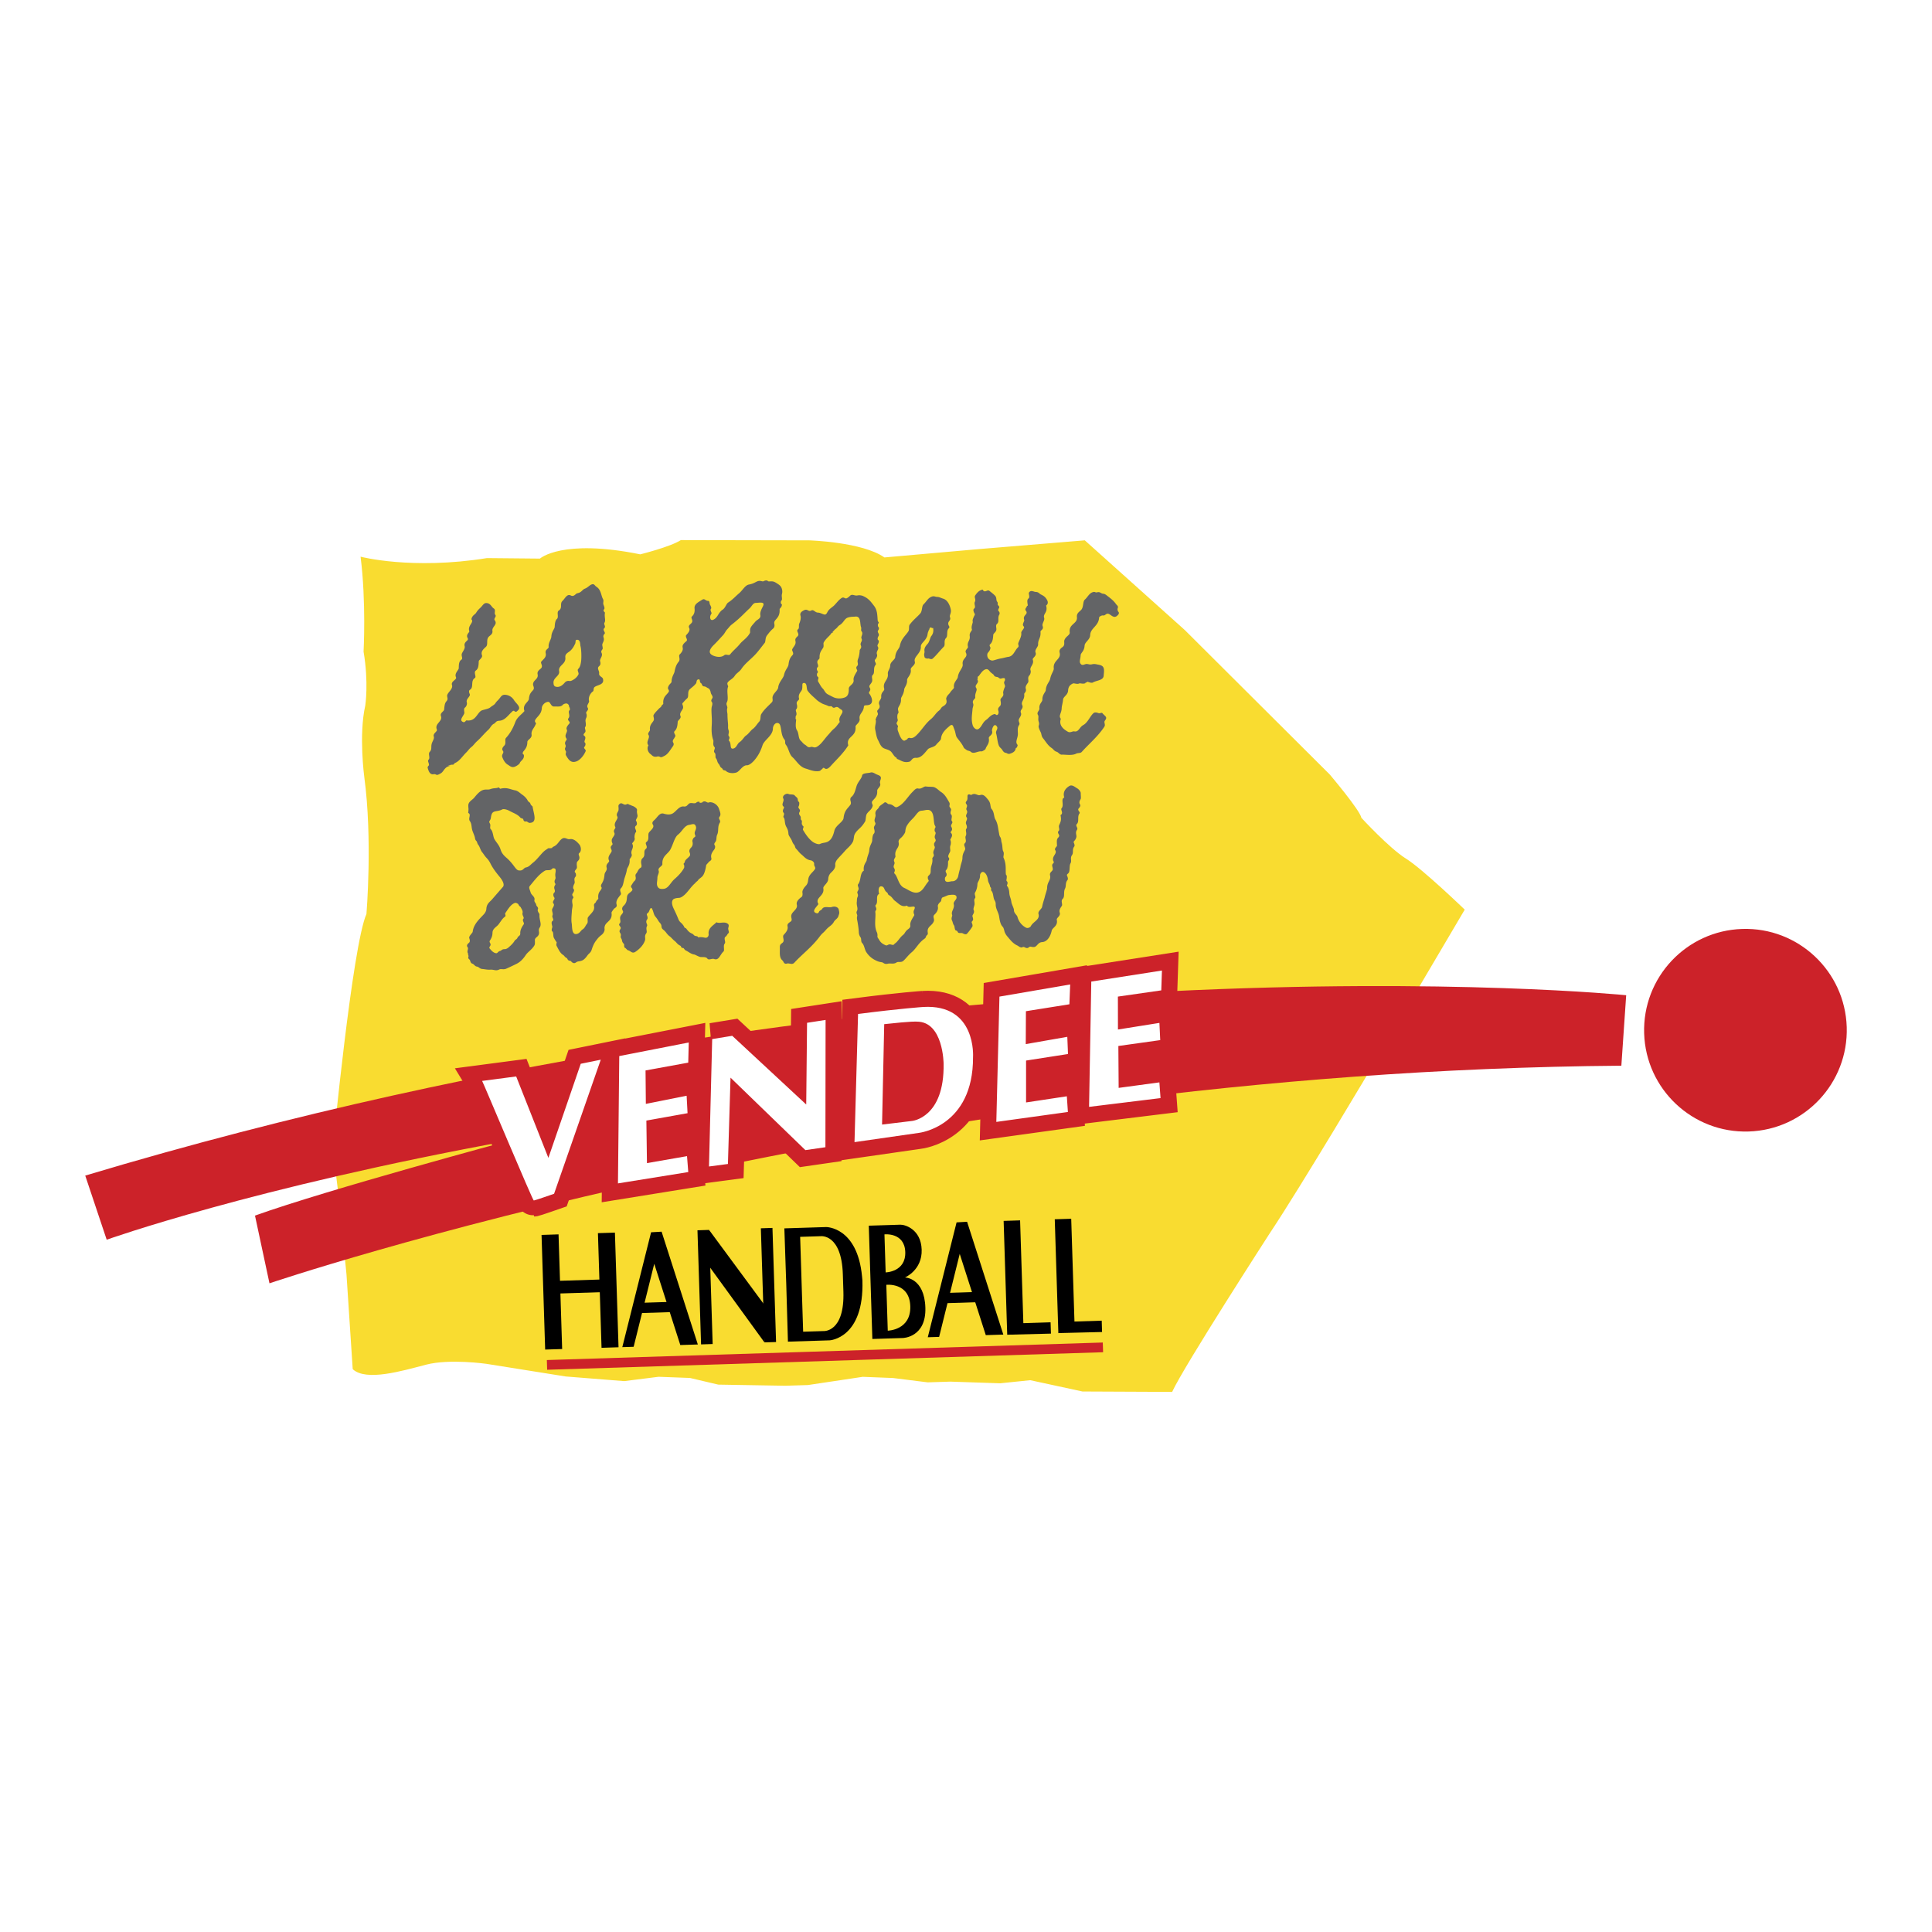
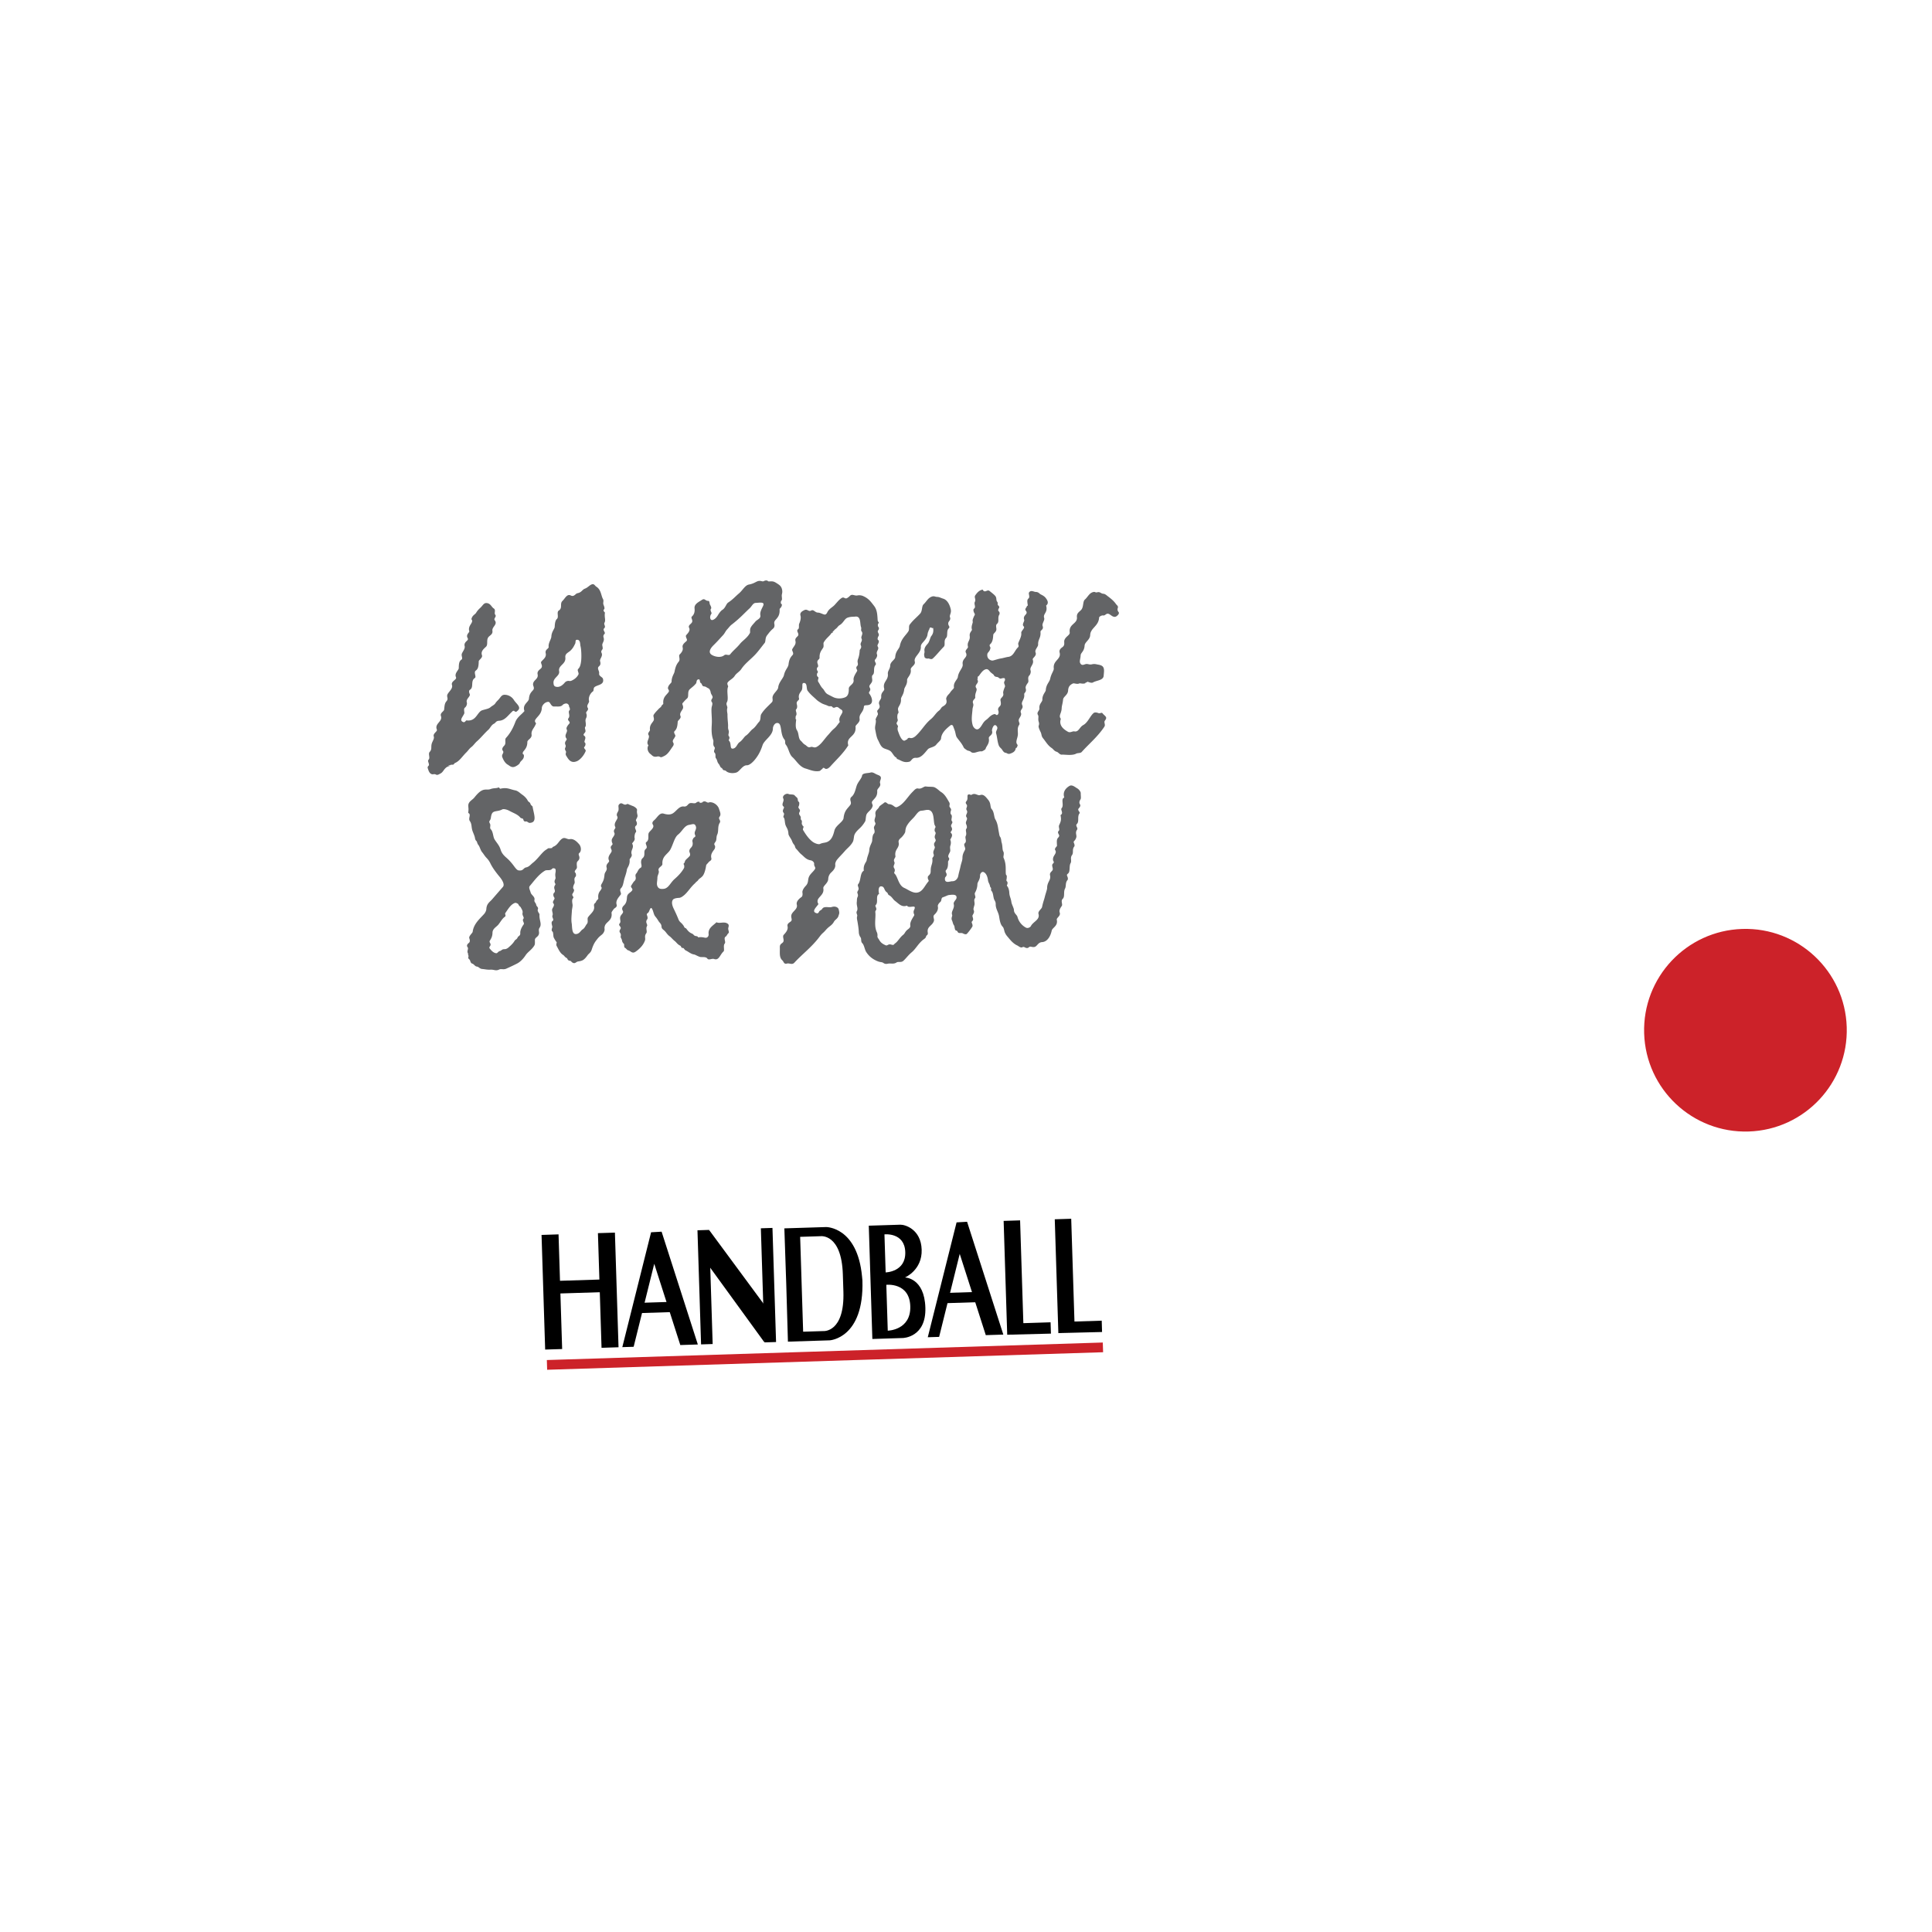
<svg xmlns="http://www.w3.org/2000/svg" width="2500" height="2500" viewBox="0 0 192.756 192.756">
-   <path fill-rule="evenodd" clip-rule="evenodd" fill="#fff" d="M0 0h192.756v192.756H0V0z" />
-   <path d="M35.975 55.541s5.106 1.347 12.612.14l5.282.05s2.199-2.01 10.008-.424c0 0 2.995-.741 4.051-1.421l12.824.026s5.285.156 7.489 1.704l9.457-.836 10.531-.871 9.98 8.952 14.465 14.415s3.021 3.568 3.152 4.319c0 0 2.791 3.037 4.438 4.062 1.65 1.026 5.873 5.096 5.873 5.096l-9.002 15.262s-7.367 12.41-10.453 17.033c0 0-8.529 13.199-9.738 15.822l-8.945-.041-5.207-1.127-3.008.309-4.962-.166-2.262.072-3.461-.432-3.021-.119-5.47.82-2.261.07-6.685-.113-2.823-.664-3.128-.117-3.435.432-5.834-.463-7.906-1.26s-3.68-.531-6.032.084c-2.351.611-5.981 1.697-7.313.445l-.622-9.463-.786-7.842-.58-4.723s1.949-20.212 3.358-23.383c0 0 .626-7.455-.217-13.678 0 0-.563-4.184.099-7.116 0 0 .359-2.274-.169-5.382-.001.001.274-4.966-.299-9.472z" fill-rule="evenodd" clip-rule="evenodd" fill="#f9dc30" />
-   <path d="M8.504 117.289l2.141 6.398s14.492-5.197 40.206-9.889c0 0-18.166 4.885-25.411 7.482l1.446 6.756s62.265-21.145 134.877-21.711l.482-7.031c.001.001-70.263-7.05-153.741 17.995z" fill-rule="evenodd" clip-rule="evenodd" fill="#cc2229" />
+   <path fill-rule="evenodd" clip-rule="evenodd" fill="#fff" d="M0 0v192.756H0V0z" />
  <path d="M111.592 61.053a.375.375 0 0 1-.072-.382c.072-.215-.076-.259-.18-.407-.195-.288-.49-.535-.779-.75-.154-.112-.289-.261-.479-.274-.277-.021-.301-.227-.631-.143-.164.045-.188-.068-.34-.037-.439.087-.561.485-.879.766-.217.192-.105.739-.361 1.019-.184.204-.467.323-.426.727.072.688-.83.654-.719 1.527.033.276-.398.38-.531.774-.068.199.098.477-.193.691-.154.11-.354.275-.285.532.189.699-.674.778-.582 1.579.027.245-.246.499-.359 1.049-.07.331-.402.55-.439 1.136-.01.172-.357.465-.338.934.01.243-.348.422-.299.877.029.251-.322.387-.133.678.074.112.004.321.033.53.021.162.123.274.029.528-.047.132.094.425.209.663.09.189.049.37.227.587.256.309.467.714.863.975.162.105.248.305.49.371.186.05.303.309.537.289.262-.023 1.012.124 1.422-.103.141-.078.416-.021.545-.165.719-.804 1.586-1.512 2.236-2.484.098-.145.082-.195.039-.432-.041-.215.104-.217.16-.43.053-.189-.219-.325-.357-.512-.096-.133-.232.062-.445-.031-.086-.038-.316-.096-.441.003-.354.288-.568.95-1.045 1.207-.363.195-.453.712-.871.627-.207-.042-.41.174-.66.03-.328-.186-.947-.585-.695-1.285-.262-.316.066-.532.082-1.061.006-.242.104-.476.141-.872.031-.289.475-.438.5-.891.023-.377.178-.56.484-.703.105-.05.424.104.619 0 .102-.053.359.083.621-.028-.041-.077.178-.051.188-.151.189.048.418.169.578.073.338-.204 1.021-.193 1.057-.659.023-.347.109-.733-.107-.941-.086-.084-.24-.14-.426-.171-.213-.035-.375-.099-.621-.038-.248.06-.354-.025-.537-.03-.201-.006-.426.218-.604-.014-.174-.225-.02-.435-.002-.85.01-.265.361-.38.396-.977.023-.351.539-.57.557-1.039.025-.725.846-.879.891-1.76.004-.077.258-.229.395-.202.227.042.299-.255.568-.152.211.08.475.436.775.229.04-.029.348-.25.194-.427zM107.826 79.139c.006-.132-.158-.372-.344-.48-.232-.134-.516-.404-.789-.242-.326.192-.701.569-.508 1.157-.385.119.006.753-.266 1.061-.143.16.238.491-.113.69.098.442.043.621-.129.986-.105.228.109.453-.068.608-.092.078-.047.207.029.337.08.135.025.221-.072.325-.162.176-.127.388-.109.797.004.074-.293.268-.174.445.172.263-.117.464-.199.73-.035.115-.043.28.018.368.094.131.004.173-.084.283-.102.127.02.347.021.505.002.227-.355.292-.273.632.107.485-.295.623-.295 1.268-.002.167-.137.478-.252.958-.051.201-.145.418-.254.928-.041.197-.43.413-.354.689.166.593-.543.759-.768 1.228-.031.062-.268.259-.5.13a1.7 1.7 0 0 1-.834-1.079c-.055-.188-.352-.347-.348-.671.004-.163-.225-.579-.25-.77-.059-.434-.193-.574-.213-.953-.006-.14-.051-.466-.197-.642-.113-.137.033-.104.02-.368-.01-.169-.146-.088-.1-.332.021-.103.029-.151.023-.389-.084.005-.096-.169-.1-.288-.01-.484.035-.914-.221-1.48-.051-.113.098-.412-.027-.625-.111-.192-.049-.546-.172-.916-.031-.103-.027-.379-.139-.532-.084-.11-.094-.313-.139-.523-.078-.367-.086-.805-.352-1.247-.129-.213-.098-.737-.361-1.01-.094-.096-.102-.358-.145-.526-.049-.199-.125-.308-.248-.456-.166-.198-.412-.538-.744-.413-.264.101-.508-.284-.902-.003-.01.006-.219-.13-.327-.02-.085.087.005.342-.082.534-.058.129-.227.208-.057.417.168.212-.112.375.02.583.181.289-.194.464-.01.712.16.22-.17.41-.039.692.039.086.123.316.021.435-.146.169.077.458-.069.734-.105.203.136.517-.08.716-.206.188.116.438.002.674-.1.207-.247.421-.25.793-.004.298-.125.493-.207.915-.047.237-.123.442-.219.921-.034.175-.231.511-.591.495-.19-.008-.815.287-.721-.339.018-.112.222-.165.144-.437-.013-.037-.15-.229-.037-.338.154-.153.209-.423.194-.83-.002-.081.208-.242.068-.412-.143-.173.083-.43.142-.615.049-.158-.059-.365.031-.61.039-.106.075-.356-.013-.54-.04-.083.357-.432.059-.704-.08-.073.039-.147.089-.26.042-.09.032-.212-.046-.339-.132-.218.221-.386.062-.565-.147-.165.109-.491-.099-.688-.059-.056-.055-.224-.009-.349.063-.179-.026-.238-.116-.372-.092-.14.073-.273-.054-.484-.208-.347-.411-.778-.81-1.021-.18-.11-.358-.335-.662-.472-.166-.075-.585-.032-.852-.08-.191-.035-.449.283-.766.204-.228-.055-.383.157-.602.375-.458.457-.871 1.233-1.521 1.481-.24.092-.347-.286-.81-.297-.147-.002-.282-.306-.481-.127-.119.106-.442.297-.479.392-.106.274-.452.335-.37.779.05.259-.197.502-.042.772.139.244-.149.327-.109.593.01.058.144.386-.011.537-.111.109-.158.389-.166.673-.009.252-.273.54-.291.971-.012.29-.181.548-.261 1.012-.036.205-.366.442-.284 1.037-.399.221-.263.977-.561 1.345-.078.098-.018.183.029.364.036.147-.019.229-.099.375-.08.147.128.288.011.53-.088.186-.056.304-.079.494-.051.384.156.642.008.923-.116.22.082.344.026.517-.059.187.015.405.043.592.03.198.108.598.125 1.057a.99.99 0 0 0 .181.473c.083.104.013.418.144.542.222.214.245.642.412.902.228.352.515.624.935.831.216.106.346.156.605.19.212.029.231.234.633.144.248-.058.571.073.847-.118.178-.124.453.039.686-.167.26-.232.486-.566.835-.856.43-.356.674-.922 1.232-1.317.087-.062.179-.142.2-.262.026-.138.213-.109.167-.387-.104-.612.445-.655.608-1.137.081-.239-.159-.446.064-.654.163-.155.409-.446.335-.804-.035-.163.123-.352.255-.465.077-.065.087-.192.107-.269.038-.15.073-.169.21-.214.164-.053.411-.186.519-.196.247-.024.858-.148.766.316-.031.163-.33.365-.271.594.109.432-.297.714-.16 1.069.049.13-.142.304-.006.57.06.119.082.343.196.483.071.083.04.488.212.511.15.018.129.185.252.23.127.043.295-.023.427.057.015.009.281.154.395.032.179-.197.363-.431.535-.708.055-.093.004-.253-.027-.33-.083-.185.003-.154.093-.325.059-.111-.068-.372-.053-.435.043-.152.244-.326.119-.579-.057-.114.078-.426.092-.548.023-.258-.098-.446.049-.623.115-.14-.104-.386.006-.566.125-.213.225-.513.232-.843.004-.214.275-.428.262-.881-.004-.114.15-.41.359-.315.223.101.379.384.434.821.027.226.17.365.199.575.02.139.129.144.111.284-.025.204.039.147.123.329.076.163.096.426.15.628.061.223.191.276.186.576-.006.457.254.746.334 1.184.057.332.109.801.355 1.05.129.126.156.406.211.548.096.231.191.343.316.489.25.297.518.654.971.854.066.028.307.263.492.15.111-.063.223.026.291.053.143.055.229.058.363-.06.135-.114.305.043.541-.014.277-.069.334-.455.762-.483.463-.029.809-.487.951-1.142.066-.31.646-.458.506-1.09-.043-.192.416-.375.293-.717-.078-.22.041-.42.203-.652.121-.167-.127-.5.092-.708.244-.227.057-.683.232-1.021.141-.272.006-.571.252-.865.057-.067.047-.213-.021-.366-.082-.183-.014-.192.102-.307.197-.19.07-.742.219-.994.148-.256-.064-.524.145-.813.191-.267-.018-.548.229-.865.061-.079.008-.25-.025-.326-.082-.184-.006-.168.1-.318a.747.747 0 0 0 .127-.273c.061-.204-.137-.46.07-.745.145-.201-.201-.392-.012-.58.26-.256.012-.749.264-1.06.109-.132-.26-.3-.078-.498.051-.055.229-.244.123-.404-.107-.165-.053-.324.059-.511.066-.104.009-.404.017-.599zM91.245 90.673c-.068.189-.1.189-.095.335.007.226.125.224.032.369-.178.292-.407.646-.363.947.036.26-.212.358-.343.486-.19.183-.2.325-.365.456-.349.276-.532.676-.815.86-.088.059-.112.161-.223.148-.142-.018-.179-.042-.24-.051-.241-.033-.304.16-.47.087-.33-.14-.513-.293-.648-.542-.08-.144-.188-.219-.172-.38a.738.738 0 0 0-.066-.396c-.297-.645-.08-1.444-.144-1.961-.029-.223.135-.185.093-.39-.047-.219-.147-.242-.042-.358.271-.302-.062-.894.325-1.098-.105-.402-.039-.776.215-.755.275.024.28.245.384.41.101.164.138.145.217.225.063.066.067.19.153.235.33.174.404.426.618.583.391.286.661.667 1.202.469.152.335.918-.154.747.321zm2.049-7.687c.111.115.023.259-.003.335-.132.377.167.389.024.634-.099.168-.128.143-.121.326.005.152.11.17.062.334-.054.19-.212.344-.103.626.076.19-.145.33-.135.395.056.424-.087.653-.131.886-.077.411.048.543-.19.794-.118.123-.14.115-.125.315.012.151.147.204.049.319-.375.434-.548.98-1.059 1.095-.476.107-.93-.274-1.345-.458-.519-.232-.609-.913-.861-1.301-.104-.162-.194-.136-.109-.313a.376.376 0 0 0-.03-.345c-.175-.26.122-.413.009-.642-.131-.26.139-.41.112-.566-.122-.702.437-.795.319-1.373-.055-.274.212-.417.325-.542.171-.188.328-.413.338-.54.034-.408.137-.559.252-.73.215-.322.465-.522.654-.743.222-.261.413-.595.708-.608.314-.016.57-.142.81-.047.447.179.381.919.474 1.368.043.203.182.253.085.391-.063.092-.078.318-.009.39zM85.771 82.641c.198-.185.38-.403.551-.702.054-.097.047-.382.111-.619.096-.339.566-.496.638-.954.011-.073-.157-.277-.042-.429.218-.292.528-.453.49-1.031-.019-.258.411-.401.286-.768-.079-.238.249-.537-.035-.734-.103-.071-.261-.11-.412-.193-.15-.083-.324-.189-.505-.134-.25.077-.795.027-.842.301-.049.298-.399.62-.529.984-.125.345-.188.848-.521 1.135-.052.044-.173.14-.102.412.022.081.082.254-.024.398-.28.378-.592.555-.671 1.305-.043.406-.78.718-.914 1.254-.114.455-.25.857-.607 1.077-.283.172-.51.105-.836.26-.155.072-.531-.069-.73-.218-.377-.281-.67-.702-.955-1.175-.041-.071.016-.194.046-.288.035-.111-.138-.097-.112-.241-.106-.017-.041-.235-.05-.336-.015-.169-.129-.083-.111-.335.021-.272-.292-.307-.112-.618.143-.249-.236-.348-.092-.56.042-.063.101-.391-.003-.439-.114-.053-.064-.244-.133-.359-.049-.082-.169-.153-.267-.273-.117-.139-.465-.069-.603-.139-.241-.121-.679.172-.54.439.146.282-.266.598.047.824.075.055-.022.203-.049.271-.054.143-.053.224.057.366.096.125-.101.346-.024.423.15.146.102.533.208.802.107.272.253.381.279.848.01.188.271.468.36.721.059.166.124.266.219.379.082.099.083.292.193.394.159.151.298.376.51.546.295.239.489.536.945.601.115.018.358.151.338.367-.023.252.2.326.07.525-.199.306-.538.498-.635.896-.062.248-.013.491-.28.769-.117.124-.311.36-.329.599-.002.041.082.388-.095.51-.189.132-.547.428-.461.751.122.458-.453.667-.544 1.049-.061.251.132.469-.044.621-.144.122-.398.226-.337.49.08.348-.167.624-.378.853-.179.188.114.556-.088.759-.146.146-.314.179-.302.495.019.51-.087 1.002.256 1.3.143.124.131.399.452.316.26-.069.509.165.745-.093.75-.816 1.65-1.484 2.415-2.462.13-.167.242-.339.471-.537.17-.147.301-.347.532-.537.16-.131.39-.281.519-.531.108-.217.381-.313.46-.592.069-.244.129-.24.018-.664-.049-.189-.334-.342-.688-.227-.272.087-.766-.128-.956.188-.061.099-.167.126-.269.217-.065.056-.079.281-.31.208-.528-.169.016-.604.207-.907-.394-.651.629-.779.487-1.568-.043-.252.465-.497.489-.925a.923.923 0 0 1 .275-.638c.175-.17.479-.431.423-.83-.015-.111.075-.327.165-.443.216-.28.511-.551.798-.89.227-.268.565-.503.785-.899.106-.192.101-.489.155-.67.075-.244.294-.47.537-.695zM77.638 72.145c.393.104.182 1.097.618 1.627.153.185.007.354.156.542.284.36.311.926.661 1.237.386.345.689.951 1.303 1.126.396.113.841.333 1.348.252.169-.026.109-.085.276-.178.029-.016.046-.077.1-.088-.051-.053.096-.078.16-.02.215.197.483-.063.626-.224.543-.608 1.263-1.265 1.749-2.058-.267-.91.83-.802.721-1.862-.018-.177.464-.407.408-.773-.082-.522.369-.613.428-1.222.021-.233.353-.061.625-.23.336-.208.163-.75-.088-1.072-.137-.178.242-.278.042-.602-.14-.225.19-.384.245-.643.045-.211-.098-.477.059-.619.246-.222.006-.676.281-.998.137-.16-.195-.373-.032-.547.103-.108.24-.345.175-.504-.124-.31.246-.506.088-.758-.074-.119-.033-.185.043-.336.033-.067.101-.257-.009-.333-.11-.076-.042-.294.019-.383.167-.249-.18-.385-.021-.594.059-.079.123-.219.014-.339-.053-.057-.076-.237.004-.344.114-.149-.059-.116-.072-.339-.035-.495-.036-1-.358-1.413-.27-.345-.502-.707-1.016-.945a.993.993 0 0 0-.667-.094c-.24.048-.475-.155-.673-.007-.089.07-.176.181-.347.272-.212.112-.292-.161-.524-.018-.277.17-.478.455-.731.72-.214.223-.562.379-.716.727-.046.101-.142.214-.237.211-.179-.005-.443-.192-.686-.196-.312-.008-.426-.349-.681-.206-.274.152-.369-.207-.705-.031-.148.078-.455.219-.359.538.066.222-.011.55-.125.797-.073.155.031.455-.113.56-.22.163.076.374.019.587-.046.174-.363.258-.285.584.09.371-.204.554-.324.844-.051.127.208.378.039.558-.202.218-.347.438-.403.933-.036.32-.342.534-.456 1.07-.068.325-.524.708-.576 1.235-.029.314-.579.631-.569 1.037.003.138.055.312-.059.434-.315.331-.787.724-1.068 1.197-.112.19-.009.556-.224.773-.172.174-.337.493-.607.691-.248.182-.396.467-.689.669-.198.135-.342.459-.647.662-.238.159-.303.611-.673.639-.322.026-.101-.539-.384-.801-.067-.063.162-.241-.005-.446-.102-.126.033-.31-.003-.494-.036-.187-.085-.188-.072-.481.012-.272-.066-.708-.06-1.202.001-.097-.087-.366-.018-.622.046-.173-.167-.349-.038-.586.203-.369-.072-1.113.122-1.559.023-.05-.152-.269-.039-.42.181-.24.52-.36.7-.653.161-.262.472-.4.663-.691.345-.518.868-.902 1.326-1.374.337-.346.646-.783.995-1.218.079-.097.066-.312.111-.488.046-.18.107-.244.236-.41.12-.154.259-.333.461-.503.094-.082.219-.193.154-.506-.044-.224.075-.333.195-.472.193-.219.359-.461.333-.947-.009-.165.233-.176.23-.537-.125.022-.15-.271-.044-.368.108-.096-.001-.407.038-.591.038-.179.069-.301.011-.537-.079-.327-.281-.443-.572-.628-.202-.126-.322-.159-.517-.158-.129.002-.287.035-.334-.042-.033-.057-.243-.062-.35.003-.178.107-.272-.029-.523-.001-.268.028-.454.262-.996.359-.4.073-.631.58-.999.886-.351.292-.601.6-1.075.91-.209.136-.258.527-.583.733-.149.095-.304.299-.43.511-.114.189-.253.377-.484.478-.329.141-.384-.344-.187-.585.104-.125-.185-.342-.019-.537.053-.064-.05-.289-.1-.368-.08-.13-.027-.393-.185-.395-.329-.004-.333-.301-.647-.092-.276.186-.77.398-.721.836.031.27-.004.583-.257.805-.176.155.18.392-.047.657-.117.136-.35.264-.239.477.127.244-.064.48-.233.669-.077.085-.133.122-.037.36.024.059.115.199-.003.307-.16.146-.439.344-.371.62.072.298-.12.524-.302.712-.139.146.104.474-.09.711-.185.228-.314.447-.42 1.013-.04.208-.285.477-.293.985-.004.15-.285.258-.359.595-.042.185.207.249.042.468-.236.314-.568.495-.509 1.141.004.048-.146.111-.195.248-.033.09-.166.157-.269.269-.146.161-.33.325-.489.572-.099.154.081.354-.006.568-.094.229-.433.422-.37.944.016.135-.274.316-.147.51.198.304-.315.683-.005 1.037-.194.306-.041.693.205.869.155.114.26.33.65.253a.373.373 0 0 1 .303.034c.119.076.274-.025.421-.097.382-.183.588-.59.859-.965.046-.063.134-.213.028-.374-.086-.13-.009-.29.093-.409.035-.042.05-.115.102-.181.118-.15-.228-.378-.043-.557.199-.195.271-.418.303-.932.009-.145.379-.32.271-.575-.124-.292.172-.536.251-.756.04-.111-.002-.261-.033-.336-.067-.167-.007-.174.107-.309.083-.098.191-.217.334-.34.223-.19-.007-.654.268-.914.199-.19.395-.304.625-.586.083-.103.009-.392.263-.409.19-.012.058.291.248.392.104.056.062.295.307.313.167.012.23.104.434.198.118.053.2.284.22.418.03.193.237.348.172.529-.038.103-.198.24-.069.404.093.12.055.278.006.451-.092.316.02.995 0 1.651-.011.371-.097 1.057.143 1.713.053.146-.083.471.114.679.141.149-.155.395.023.578.159.16.023.423.133.553.139.161.099.362.274.558.066.075.093.165.182.319.038.067.168.082.23.245.035.09.219.051.321.151.191.189.633.262 1.019.147.33-.098.617-.735 1.054-.725.253.005.582-.291.813-.576.292-.361.536-.766.752-1.423.182-.552 1.033-.951 1.035-1.686 0-.194.19-.613.524-.523zm3.937-5.184c-.102-.13-.101-.318-.003-.394.122-.09 0-.326-.018-.415-.068-.333.223-.338.215-.533-.021-.522.194-.729.357-.996.092-.15-.002-.412.054-.518.22-.41.585-.635.758-.915.075-.122.17.005.139-.124-.012-.05.049-.075.079-.106.063-.063.116-.139.193-.195.217-.151.239-.288.424-.397.397-.233.469-.637.81-.75.326-.108.53-.074.758-.1.583-.067.441.732.564 1.042.062.157-.041.313.05.422.218.261-.105.517.002.732.13.256-.186.421-.07.675.117.257-.109.403-.114.478-.022.409-.079.649-.167.887-.125.336.05.41-.041.627-.051.118-.146.098-.125.283.016.146.139.187.053.324-.159.261-.371.595-.331.847.069.444-.486.553-.478.879.015.509-.127.755-.36.854-.393.165-.858.145-1.181-.011-.196-.095-.393-.2-.559-.287-.268-.14-.339-.42-.496-.572-.204-.199-.307-.472-.424-.633-.158-.216.081-.408-.044-.513-.127-.109-.118-.164-.108-.329.007-.06.145-.156.063-.262zm-2.198 4.527c.036-.089.08-.135.086-.195.032-.257-.139-.412-.018-.538.128-.132.086-.376.057-.481-.1-.354.268-.395.22-.575-.125-.466.23-.687.292-.902.095-.333-.052-.643.177-.656.384-.024.233.561.384.77.269.373.588.612.866.88.169.161.347.261.504.356.225.135.482.175.676.283.123.067.337-.01.397.074.1.139.208.123.329.065.252-.115.352.1.524.19.553.291-.342.68-.083 1.266-.23.278-.337.474-.553.655-.274.227-.399.414-.586.616-.417.447-.714.979-1.169 1.22-.275.144-.383-.062-.619.017-.262.085-.349-.117-.528-.222-.234-.138-.27-.26-.426-.395-.285-.249-.179-.73-.395-1.059-.187-.282-.104-.761-.076-1.082-.113.005-.024-.283-.059-.287zm-8.368-6.155c-.444-.287-.023-.763.211-.99.331-.322.66-.697.912-.967.172-.181.258-.411.4-.562.173-.186.311-.377.437-.473a12.46 12.46 0 0 0 1.241-1.091c.203-.198.399-.393.588-.566.214-.198.325-.523.6-.532.375-.012.95-.152.734.309-.105.229-.332.597-.273.912.068.35-.316.43-.491.641-.184.223-.399.421-.492.647-.075.178-.016.418-.048.478-.26.499-.727.763-.991 1.088-.33.41-.711.694-.979 1.046-.142.188-.411-.053-.6.099-.368.297-.98.134-1.249-.039zM72.605 92.161c-.349-.258-.796.017-1.126-.147-.296.315-.858.565-.779 1.188.02.156-.09.404-.37.352-.191-.035-.325-.082-.686-.032-.007-.136-.201-.114-.306-.153-.119-.044-.144-.167-.323-.236-.187-.074-.361-.225-.528-.462-.079-.114-.156-.035-.236-.213-.045-.104-.072-.13-.171-.256-.124-.154-.29-.22-.396-.495-.14-.355-.287-.669-.484-1.081-.105-.22-.259-.652-.038-.888.103-.109.393-.15.573-.157.164-.008.316-.098.521-.268.338-.284.584-.698.954-1.068.082-.081.106-.087.217-.218.065-.075.161-.108.245-.242.088-.135.324-.222.472-.445.13-.197.243-.542.307-.986.016-.107.142-.188.263-.348.083-.106.316-.156.256-.392-.094-.366.119-.626.314-.895.027-.04.118-.247.021-.386-.094-.137-.001-.232.089-.362.124-.179.047-.459.167-.712.164-.354.008-.787.249-1.173.15-.241-.194-.372-.021-.597.186-.24.034-.492-.06-.808-.051-.172-.25-.467-.617-.598-.101-.036-.285-.062-.351-.031-.199.089-.269-.094-.483-.098-.069 0-.192.045-.235.132-.006-.035-.304.092-.244-.089-.158-.023-.252.01-.322.075-.161.153-.417.005-.637.063-.219.054-.261.376-.616.33-.468-.061-.747.482-1.11.692-.222.129-.499.141-.9.021-.409-.121-.631.374-.919.632-.065.058-.306.235-.159.461.193.3-.222.552-.389.796-.153.22.084.702-.255.943-.211.15.208.469-.056.685-.309.255.024.621-.323.924-.082.072-.163.194-.15.452.007.16.122.418-.052.511-.192.104-.264.309-.37.492-.056.094-.185.136-.124.415.043.197-.023.334-.136.429-.087.073-.207.297-.294.421-.142.203.211.299.077.504-.149.229-.479.292-.509.656-.03.373-.056.601-.323.855-.082.077-.248.265-.102.505.145.236-.2.371-.254.641-.048.243.104.457-.048.625-.208.228.229.322.065.577-.079.122-.13.225-.02.378.056.078.094.187.053.348-.03.112.107.242.127.383a.56.56 0 0 0 .194.36c.06.051-.036.349.137.412.062.021.179.203.265.222.28.061.415.383.755.151.385-.263.782-.638.948-1.14.068-.206-.087-.416.122-.697.14-.19-.08-.453.081-.732.09-.16-.228-.369.024-.677.048-.06.036-.227-.013-.35-.076-.188-.013-.205.105-.302.131-.108.214-.702.396-.362.135.251.139.547.333.769.116.132.224.306.316.453.108.171.265.242.281.512.015.263.158.281.345.477.138.142.245.347.467.506.158.112.286.299.517.481.179.139.254.325.556.465.084.04.052.229.253.223.112-.003.129.174.29.248.243.109.504.351.802.394.147.019.338.164.617.25.139.042.585-.048.719.154.138.215.465-.027.674.051.5.185.58-.418.952-.755.122-.111-.059-.588.114-.78.148-.168-.152-.538.097-.7.113-.074.144-.217.261-.325.128-.115.008-.215-.008-.464-.01-.118.145-.351-.048-.494zm-6.398-3.48c-.316.031-.473-.017-.583-.199-.16-.27-.034-.551-.035-.914 0-.243.204-.482.127-.697-.117-.324.385-.435.371-.67-.046-.803.545-.981.795-1.44.279-.51.41-1.209.764-1.489.434-.339.63-.905 1.118-.976.232-.033.491-.164.61.041.242.411-.198.593-.024.967.096.206-.096.219-.149.296-.09.123-.135.271-.122.325.093.382-.024.532-.185.702-.104.112-.151.284-.09.421.074.173.06.296-.01.374-.202.229-.419.352-.459.524-.062.257-.197.181-.104.317.043.061.05.273.015.337-.254.464-.645.841-.948 1.105-.416.364-.598.929-1.091.976zM61.921 89.267c.133-.173-.194-.421.045-.66.183-.186.21-.446.313-.872.053-.226.199-.543.268-.977.034-.211.318-.441.271-.99-.009-.102.281-.31.203-.539-.136-.411.281-.625.059-1.041-.052-.094.319-.292.232-.599-.025-.089.022-.454.113-.541.175-.166-.24-.457.032-.672.112-.087.124-.285.007-.479-.065-.11.077-.203.137-.439.034-.134-.066-.281-.053-.54.004-.083.042-.111-.029-.229-.045-.078-.248-.234-.42-.286-.102-.031-.153-.075-.287-.111-.067-.018-.156-.126-.29-.053-.302.167-.462-.257-.716-.021-.187.173-.056.255-.097.613-.021.167-.278.372-.121.63.154.257-.43.596-.204 1.042.09.179-.251.259-.089.59.106.214-.182.432-.251.659a.557.557 0 0 0 .035.337c.083.185.006.169-.099.319-.154.22.129.358.021.584-.104.216-.417.497-.239.861.091.183-.351.316-.239.704.083.289-.183.438-.21.695-.042.404-.071.553-.263.894-.037.065-.156.23-.042.376.067.084-.04.235-.136.365-.111.149-.228.361-.177.748.01.09-.171.166-.234.348-.053.149-.243.132-.19.435.08.469-.31.698-.595 1.085-.124.165.05.483-.122.679-.136.157-.201.406-.423.542-.183.11-.267.355-.52.44-.604.202-.511-.698-.572-1.042-.068-.379 0-.864.019-1.252.006-.163.092-.454.065-.626-.035-.222-.083-.48.048-.622.142-.154-.146-.228-.058-.436.026-.063.259-.34.115-.488-.111-.115.007-.407.08-.538.108-.191-.131-.472.135-.717.036-.033.042-.301-.046-.374-.12-.101-.013-.231.082-.344.161-.188.034-.292.074-.645.021-.195.305-.23.249-.591-.009-.06-.038-.093-.064-.236-.021-.109.078-.147.133-.226.147-.215.095-.59-.098-.806-.179-.204-.516-.578-.933-.499-.24.046-.467-.22-.732-.062-.355.209-.442.655-.944.835-.085.03-.022.148-.184.117-.003.036-.254-.007-.307.034-.118.095-.262.164-.398.289-.338.305-.694.827-1.11 1.146-.208.161-.384.41-.68.462-.274.049-.268.377-.758.295-.146-.023-.316-.247-.47-.459a5.628 5.628 0 0 0-.439-.526c-.309-.332-.704-.533-.874-1.09-.138-.452-.411-.688-.618-1.048-.138-.244-.122-.733-.357-.976-.116-.119-.038-.233-.051-.447-.011-.153-.184-.25-.052-.427.153-.203.078-.384.206-.667.161-.356.581-.198 1.03-.438.152-.081.492.008.761.159.354.197.789.327 1.061.664.068.081.265.052.286.174.033.176.15.231.265.199.099-.028.255.146.35.143.82-.014.431-.866.31-1.625-.006-.04-.176-.129-.217-.289-.041-.156-.196-.159-.274-.321-.078-.171-.301-.418-.532-.573-.228-.156-.424-.38-.707-.436-.552-.107-.8-.323-1.486-.164-.064.016-.117-.162-.191-.125-.208.108-.44.032-.804.166-.282.103-.517-.038-.867.146-.26.134-.512.417-.731.693-.203.254-.613.403-.604.811.007.335.047.249-.011.725.341.143-.029.535.162.806.226.32.132.614.278 1.017.067.182.211.501.234.665.012.088.043.23.152.321.061.051.077.253.171.363.175.205.213.541.412.768.104.119.225.334.394.516.147.156.279.305.413.58.232.478.592.941.941 1.363.189.23.525.725.308.978-.344.396-.709.815-1.071 1.234-.257.298-.556.435-.584.99-.011.167-.121.371-.232.493-.435.478-1.037.982-1.131 1.767-.016.123-.412.429-.338.64.044.127.114.347-.047.471-.108.08-.264.244-.124.421.138.174-.135.42.072.659-.093.009.051.154.015.29-.052.197.009.172.125.312.072.088.069.315.238.372.227.074.257.271.482.304.212.03.259.218.538.241.299.025.484.086.823.066.334-.02.523.156.862-.014.207-.104.417.047.715-.089.38-.173.546-.243 1.034-.489.312-.154.612-.43.899-.865.21-.318.617-.539.863-.963.073-.124.052-.314.051-.534.001-.305.417-.295.416-.739-.001-.124-.07-.312.049-.486.267-.388-.056-.741-.005-1.352.002-.047-.244-.309-.165-.485.093-.212-.148-.29-.167-.47-.02-.173-.224-.256-.171-.484.067-.304-.305-.47-.376-.715-.098-.334-.225-.508-.079-.679.418-.487.883-1.156 1.515-1.519.167-.096.534.042.704-.184.07-.089.311-.046.333.049.07.293-.07.364-.002.77.028.167-.022.207-.068.329a.361.361 0 0 0 .049.337c.079.111-.132.184-.101.448.018.142.146.33-.031.483-.094.084-.076.321.034.457.125.158-.268.386-.08.596.136.153-.055.382-.121.535-.08.191.111.45.022.652-.09.201.215.416-.008.565-.167.114-.013.45-.005.583.003.049-.154.351.007.457.106.068.065.462.134.605.059.121.174.325.284.457.038.046-.088.211.011.389.179.323.334.708.649.894.114.071.145.203.337.295.11.054.072.266.35.281.083.005.158.163.302.214.237.082.283-.125.521-.152.08-.011.326-.045.484-.149.153-.099.3-.274.44-.475.104-.149.308-.247.398-.524.104-.322.224-.649.47-.962.122-.153.185-.255.388-.428.138-.121.303-.204.403-.476.091-.251-.035-.244.064-.541.137-.415.779-.534.661-1.284-.013-.084.129-.251.233-.396.067-.095.354-.169.276-.433-.119-.392.195-.721.4-.986zm-9.67 2.953c-.193.267-.363.592-.344.895.018.25-.21.282-.256.4-.084.219-.236.224-.302.337-.169.292-.44.521-.616.678-.118.107-.279.17-.364.168-.325-.004-.314.14-.476.179-.212.052-.252.235-.379.227-.302-.026-.513-.307-.639-.448-.11-.125-.006-.215.034-.289.13-.231-.146-.34-.039-.513.142-.232.26-.431.266-.795.009-.419.399-.574.597-.824.229-.296.384-.592.63-.763.167-.118-.021-.267.054-.375.297-.429.558-.889.978-1.017.085-.024.298.08.324.147.066.167.209.244.234.291.09.183.23.364.183.562-.062.262.202.447.082.587-.156.175.131.417.033.553zM47.048 74.517c.173-.128.344-.393.549-.569.351-.302.722-.772 1.132-1.145.184-.166.287-.469.55-.595.189-.092.183-.281.516-.297.587-.03.883-.539 1.296-.905.041-.037.049-.073.12-.085.127-.024.051.016.185.076.117.051.167-.018.273-.115.378-.338-.182-.688-.394-1.039a1.104 1.104 0 0 0-.886-.524c-.314-.02-.401.183-.595.417-.134.161-.238.222-.378.437-.107.166-.309.235-.485.39-.166.146-.448.186-.804.294-.53.162-.597 1.148-1.571 1.017-.101-.014-.148.253-.365.156-.403-.181.011-.531.131-.859.036-.098-.097-.452.058-.566.162-.122.243-.369.192-.536-.076-.256.157-.421.281-.652.071-.132-.025-.215-.043-.328-.03-.183.003-.211.117-.298.352-.261.004-.866.448-1.147.189-.119-.149-.563.096-.741.234-.167.279-.422.294-.931.004-.12.407-.359.324-.591-.141-.392.155-.627.395-.853.248-.232-.01-.697.278-1 .149-.154.418-.271.367-.59-.066-.407.551-.623.235-1.048-.15-.201.214-.356.047-.559-.14-.167.098-.47-.156-.632-.224-.144-.31-.503-.7-.532-.28-.021-.362.202-.582.422-.147.146-.3.264-.47.546-.103.173-.342.228-.45.558-.061.188.097.098.043.333-.052.235-.417.502-.276.942.041.128-.304.283-.203.615.012.039.134.165.021.291-.113.125-.36.281-.28.586.064.252-.193.535-.277.75-.089.234.142.485-.056.611-.227.147-.251.459-.254.837-.002.198-.458.518-.279.903.122.264-.529.382-.396.794.105.331-.303.635-.442.904-.138.264.131.431-.107.699-.187.209-.194.451-.238.844-.019.171-.427.333-.319.626.205.563-.658.751-.406 1.356.084.198-.414.381-.307.696.079.226-.154.486-.215.759-.075.341.05.517-.198.786-.171.187.074.571-.095.753-.145.156.022.291.029.534.001.102-.183.141-.12.333.066.196.145.541.435.603.096.021.239-.052.37.025.155.093.295-.014.479-.11.332-.171.355-.678 1-.761.047-.006-.381.002-.188-.037.176-.036.156-.071.38-.073.186-.002.079-.096.275-.183.433-.194.692-.65 1.108-1.055.152-.148.295-.378.511-.537z" fill-rule="evenodd" clip-rule="evenodd" fill="#636466" />
  <path d="M51.412 72.04c-.223.591-.502 1.117-.925 1.577-.172.187.053.527-.175.773-.074.078-.304.305-.147.507.18.229-.162.346-.049.648.089.233.256.584.548.749.193.111.377.328.712.195.137-.051.449-.242.485-.367.06-.203.4-.325.411-.688.003-.087-.009-.151-.096-.203-.06-.036-.007-.203.048-.266.211-.255.389-.471.39-.94 0-.229.477-.351.422-.735-.058-.393.233-.629.37-.944.076-.177.121-.097-.01-.312-.068-.111.016-.243.087-.334.219-.285.558-.525.578-1.097.005-.169.251-.565.647-.581.198-.006.256.497.592.466.256-.022.643.079.846-.166.071-.081.355-.204.494-.089.086.071.122.101.144.281.011.101.09.069.062.138-.02.05.062.133-.024.209-.196.174.104.525-.099.788-.192.247.249.34.074.545-.106.126-.354.403-.253.587.145.265-.312.537-.025.907.12.154-.272.269-.102.635.054.118.018.174-.045.342-.031.082.045.214.106.336.022.042-.098.213.007.386.202.33.449.831 1.092.549.297-.132.667-.538.852-.99.07-.171-.291-.298-.094-.463.039-.032.146-.292.02-.394-.159-.13.225-.482-.064-.681-.173-.119.043-.258.104-.377.047-.092.005-.196-.027-.348-.04-.182.071-.127.08-.341.014-.314-.104-.449.041-.718a.568.568 0 0 0 .002-.455c-.082-.169.302-.309.14-.566-.153-.245.189-.489.138-.676-.091-.331.114-.756.391-.948.098-.065.026-.312.152-.422.278-.246 1.022-.208.841-.847-.049-.166-.42-.254-.377-.52.042-.27-.265-.505-.004-.722.098-.081.185-.214.101-.49-.073-.236.305-.505.148-.836-.081-.169.005-.24.09-.372.052-.079-.007-.281-.02-.398-.025-.231.253-.406.124-.78-.045-.133.001-.253.103-.357.129-.13-.227-.375-.038-.549.208-.19-.076-.375.028-.555.155-.269-.033-.55.049-1.004.005-.031-.238-.184-.093-.328.105-.103-.004-.328-.059-.489-.063-.182.06-.362-.045-.542-.197-.347-.178-.935-.667-1.237-.138-.085-.197-.293-.417-.237-.254.068-.415.323-.716.434-.289.108-.318.379-.757.459-.182.033-.328.394-.654.225-.376-.194-.561.281-.829.539-.304.291.044.693-.374.967-.242.16.04.646-.188.841-.154.13-.2.44-.215.779-.01.213-.312.477-.334.974-.014.271-.319.635-.271 1.03.024.191-.382.244-.294.628.095.411-.249.605-.439.842-.118.149.214.423-.031.672-.147.146-.403.282-.336.589.114.525-.516.567-.451 1.079.011.076.151.299.02.471-.143.188-.396.35-.435.892-.025.349-.686.557-.448 1.226-.278.345-.721.593-.912 1.099zm4.371-5.08c-.107-.596.7-.676.621-1.366-.043-.38.289-.479.486-.659.273-.248.376-.485.485-.698.083-.158.004-.37.135-.397.42-.084.36.456.403.613.101.378.104 1.114.072 1.444-.035.328-.096.591-.214.745-.109.145-.159.138-.111.316.051.181.102.25.032.372a1.32 1.32 0 0 1-.447.461c-.146.089-.3.179-.438.15a.485.485 0 0 0-.443.143c-.223.268-.512.514-.891.433-.248-.052-.237-.282-.245-.329-.087-.586.647-.721.555-1.228zM87.728 70.312c.117.304-.07.405-.183.565-.069.098.026.221.038.304.026.202-.06.14-.093.341-.08-.037-.04.181-.14.197.126.395-.119.693-.021 1.112.052.23.11.72.275 1.007.128.229.24.616.524.786.242.146.614.162.821.425.078.099.144.198.267.369.028.042.094.063.137.148.096-.061.068.125.187.168.352.127.621.399 1.178.264.234-.058.252-.416.663-.389.531.035.869-.488 1.195-.857.159-.179.645-.196.844-.471.125-.174.455-.412.468-.595.043-.566.515-.979.932-1.314a.17.17 0 0 1 .27.069c.043.129.152.389.194.531.048.157.082.452.168.579.207.313.483.566.696 1.02.045.097.188.177.301.262.106.081.293.068.405.173.292.268.692-.09 1.079-.04.062.007.385-.175.4-.255.055-.266.41-.507.322-1.036-.045-.274.453-.315.318-.765-.031-.116.186-.855.48-.439.176.247-.146.427-.066.712.111.386.115.798.262 1.189.064.175.26.318.299.378.104.155.197.341.398.363.121.014.205.155.432.081.215-.072.498-.188.553-.489.016-.102.084-.092.154-.147-.062-.027.102-.165.02-.262-.23-.273.01-.583.047-.987.027-.271-.094-.661.119-.966.141-.2-.1-.32-.012-.583.051-.161.301-.399.199-.639-.135-.318.297-.403.129-.78-.152-.34.268-.536.199-1.072-.02-.156.254-.207.152-.573-.055-.203.092-.402.219-.579.137-.193-.1-.492.152-.741.064-.063.172-.302.109-.495-.117-.36.391-.586.219-1.075-.055-.155.424-.363.281-.705-.113-.275.266-.555.256-.796-.023-.534.287-.628.236-1.263-.016-.172.346-.225.215-.578-.096-.257.234-.564.15-.82-.137-.416.398-.524.195-1.226.275-.215.184-.486-.064-.789-.102-.126-.268-.228-.449-.313-.186-.087-.207-.251-.543-.258-.156-.003-.484-.235-.656.073-.059.105.125.443-.043.577-.166.13-.117.333-.09.577.002.041.059.146-.035.16-.037.003-.029.052-.082.14-.027.043-.178.197-.064.344.023.031.125.128.066.273-.066.158-.35.295-.23.627.062.175-.268.463-.043.671.166.151-.275.449-.246.647.043.318-.154.649-.285.985-.076.197.113.312-.055.47-.332.314-.426.884-.982.939-.141.015-.484.117-.67.147-.279.04-.559.146-.82.209-.211.047-.656-.153-.568-.656.027-.156.27-.262.303-.593.01-.109-.057-.08-.076-.237-.016-.106.08-.149.137-.223.16-.218.195-.446.223-.848.014-.167.332-.282.311-.594-.01-.188-.082-.377.07-.509.25-.219.023-.604.221-.914.057-.09.033-.271-.041-.318-.104-.067-.07-.21.008-.332.07-.105.008-.196-.088-.282-.088-.075.02-.231-.088-.355-.143-.167-.012-.39-.223-.611-.145-.155-.307-.274-.545-.465-.217-.173-.406.188-.623-.037-.039-.042-.006-.118-.145-.077-.279.088-.447.257-.65.548-.15.22.098.375-.047.664-.111.219.143.512-.078.669-.131.094-.021.377.061.502.068.105-.072.225-.115.383-.008.031-.123.237-.078.396.039.138-.183.462-.083.779.049.151-.268.289-.216.669.067.478-.298.577-.175 1.07.039.16-.338.334-.211.583.259.507-.406.556-.315 1.176.049.354-.409.672-.483 1.255-.036.273-.47.542-.388 1.04.019.116-.237.279-.368.497-.114.187-.309.276-.401.577-.034.105.063.23.023.439-.037.182-.208.301-.365.392-.191.11-.18.262-.401.429-.288.212-.463.567-.797.84-.579.475-.896 1.097-1.48 1.646-.158.15-.399.306-.638.216-.053-.021-.235.039-.244.175-.094-.056-.21.192-.395.076-.256-.162-.41-.636-.533-.97-.03-.082-.038-.282-.004-.346.055-.107-.004-.14-.103-.311-.09-.157.171-.279.083-.487-.041-.104-.052-.478.054-.583.109-.112-.066-.321.001-.528.076-.231.31-.427.282-.888-.013-.21.264-.415.321-.967.024-.22.32-.48.289-.936-.017-.236.445-.532.365-1.029-.045-.286.502-.447.403-.813-.137-.5.638-.816.603-1.483-.017-.36.454-.547.635-1.076.039-.115.04-.314.113-.447.031-.058.024-.138.093-.196.02-.016.006-.196.143-.203.107-.003.082.092.244.05.049.337.007.564-.187.812-.114.145-.169.539-.345.749-.124.146-.386.4-.334.733.04.249-.1.221.012.626.015.051.16.168.369.126.084-.015.294.138.442.005.345-.305.714-.787 1.097-1.172.208-.209-.049-.589.245-.894.193-.199-.001-.68.249-.936.203-.206-.094-.243-.033-.573.025-.147.267-.28.169-.536-.086-.222.156-.41.075-.789-.098-.457-.335-.948-.758-1.075-.276-.083-.375-.169-.616-.177-.205-.007-.291-.116-.529-.024-.389.147-.492.46-.819.773-.186.18-.104.658-.325.908-.309.351-.707.644-1.056 1.119-.114.153-.011.472-.122.649-.262.423-.708.725-.856 1.459-.063.321-.428.514-.462 1.131-.014.251-.495.455-.501.842-.006.327-.266.529-.234.823.072.653-.549.783-.365 1.477.065.244-.334.32-.297.818.021.29-.337.413-.191.784zm9.301.433c.012-.18.133-.364.061-.551-.139-.348.23-.45.211-.621-.053-.45.246-.705.098-.925-.176-.255.102-.389.164-.617.039-.155-.133-.3-.006-.302-.057-.286.045-.21.119-.313.217-.295.418-.609.723-.651.184-.025.299.155.385.255.109.126.346.264.373.333.092.228.348.151.449.238.252.222.254.053.557.063.156.005.104.243.07.29-.166.217.109.413.02.602-.084.181-.193.501-.164.607.104.397-.318.449-.27.724.051.278.074.456-.082.603-.107.101-.201.234-.137.417.068.189.008.339-.047.392-.15.148-.203-.076-.342-.043-.404.096-.551.389-.803.562-.371.258-.426.621-.713.87-.312.272-.596-.152-.639-.292-.189-.604-.06-1.1-.027-1.641z" fill-rule="evenodd" clip-rule="evenodd" fill="#636466" />
  <path d="M174.463 112.891c5.58-.176 9.961-4.844 9.785-10.422-.176-5.582-4.842-9.964-10.422-9.788-5.582.176-9.965 4.842-9.789 10.424.176 5.579 4.844 9.961 10.426 9.786zM110.057 134.912l-.032-.969-55.466 1.748.03.971 55.468-1.75z" fill-rule="evenodd" clip-rule="evenodd" fill="#cc2229" />
  <path fill-rule="evenodd" clip-rule="evenodd" d="M56.086 134.594l-.36-11.44-1.696.055.361 11.437 1.695-.052zM61.711 134.416l-.361-11.437-1.694.052.36 11.44 1.695-.055z" />
  <path fill-rule="evenodd" clip-rule="evenodd" d="M60.272 128.912l-.041-1.264-4.629.145.04 1.264 4.63-.145zM64.959 122.945l1.049-.06 3.615 11.254-1.749.056-2.6-8.107-2.055 8.281-1.131.035 2.871-11.459z" />
  <path fill-rule="evenodd" clip-rule="evenodd" d="M67.311 130.898l-.032-1.021-3.472.109.032 1.022 3.472-.11zM71.103 134.094l-.359-11.385-1.157.037.359 11.385 1.157-.037zM77.428 133.895l-.359-11.385-1.158.037.359 11.383 1.158-.035z" />
  <path fill-rule="evenodd" clip-rule="evenodd" d="M70.744 122.709l5.713 7.74-.187 3.481-5.604-7.715-.364-2.117.442-1.389zM86.043 127.75c.182 5.785-3.26 5.975-3.26 5.975l-4.171.131-.171-5.867-.025-.699-.16-4.736 4.172-.131s3.106-.025 3.577 4.922l.038.405zm-1.952-.605c-.129-4.098-2.221-3.809-2.221-3.809l-2.039.064.124 3.914.051 1.635.124 3.916 2.039-.064s2.106.156 1.977-3.941l-.055-1.715zM89.828 122.188c.458-.014 2.062.447 2.127 2.492s-1.665 2.773-1.665 2.773 1.94.021 2.034 3.008-2.247 3.033-2.247 3.033l-3.042.096-.356-11.303 3.149-.099zm-1.586.966l.12 3.795s2.02-.037 1.957-2.029-2.077-1.766-2.077-1.766zm.186 5.032l.144 4.576s2.322-.039 2.247-2.441-2.391-2.135-2.391-2.135zM95.438 121.957l1.048-.061 3.616 11.256-1.75.055-2.6-8.107-2.055 8.281-1.132.035 2.873-11.459z" />
  <path fill-rule="evenodd" clip-rule="evenodd" d="M97.789 129.91l-.031-1.021-3.472.109.032 1.022 3.471-.11zM100.787 133.158l-.297.008-.357-11.357 1.642-.053.325 10.256 2.716-.086.036 1.129-4.065.103zM105.889 132.996l-.297.01-.358-11.358 1.641-.052.324 10.254 2.719-.086.035 1.131-4.064.101z" />
-   <path d="M108.877 97.93l7.049-1.1-.066 1.979-4.328.621.006 3.285 4.137-.66.082 1.717-4.178.586.029 4.18 4.064-.549.115 1.568-7.131.875.221-12.502zm-60.775 9.914c.12.186 5.039 11.934 5.153 11.93.113-.002 2.025-.67 2.025-.67l4.658-13.377-1.997.406-3.229 9.389-3.213-8.125-3.397.447zm13.682-2.479l6.933-1.355-.051 2.01-4.26.779.03 3.336 4.069-.811.092 1.74-4.108.736.058 4.244 3.997-.695.125 1.588-7.015 1.131.13-12.703zm9.271-1.695l-.319 12.711 1.889-.25.259-8.613 7.469 7.23 1.999-.289.017-12.699-1.849.285-.083 8.152-7.381-6.855-2.001.328zm21.052-3.203c5.334-.32 4.973 4.998 4.973 4.998.029 6.975-5.411 7.564-5.411 7.564l-6.415.922.355-12.787c4.305-.553 6.498-.697 6.498-.697zm-3.889 1.715l-.215 10.016 2.984-.359s3.25-.293 3.156-5.711c0 0-.018-4.207-2.672-4.199.001-.001-.381-.066-3.253.253zm11.497-2.75l7.057-1.213-.078 1.979-4.338.691-.016 3.283 4.145-.727.07 1.715-4.184.652v4.18l4.068-.615.105 1.566-7.141.99.312-12.501z" fill="none" stroke="#cc2229" stroke-width="3.205" stroke-miterlimit="2.613" />
  <path d="M108.877 97.93l7.049-1.1-.066 1.979-4.328.621.006 3.285 4.137-.66.082 1.717-4.178.586.029 4.18 4.064-.549.115 1.568-7.131.875.221-12.502zm-60.775 9.914c.12.186 5.039 11.934 5.153 11.93.113-.002 2.025-.67 2.025-.67l4.658-13.377-1.997.406-3.229 9.389-3.213-8.125-3.397.447zm13.682-2.479l6.933-1.355-.051 2.01-4.26.779.03 3.336 4.069-.811.092 1.74-4.108.736.058 4.244 3.997-.695.125 1.588-7.015 1.131.13-12.703zm9.271-1.695l-.319 12.711 1.889-.25.259-8.613 7.469 7.23 1.999-.289.017-12.699-1.849.285-.083 8.152-7.381-6.855-2.001.328zm21.052-3.203c5.334-.32 4.973 4.998 4.973 4.998.029 6.975-5.411 7.564-5.411 7.564l-6.415.922.355-12.787c4.305-.553 6.498-.697 6.498-.697zm-3.889 1.715l-.215 10.016 2.984-.359s3.25-.293 3.156-5.711c0 0-.018-4.207-2.672-4.199.001-.001-.381-.066-3.253.253zm11.497-2.75l7.057-1.213-.078 1.979-4.338.691-.016 3.283 4.145-.727.07 1.715-4.184.652v4.18l4.068-.615.105 1.566-7.141.99.312-12.501z" fill-rule="evenodd" clip-rule="evenodd" fill="#fff" />
</svg>